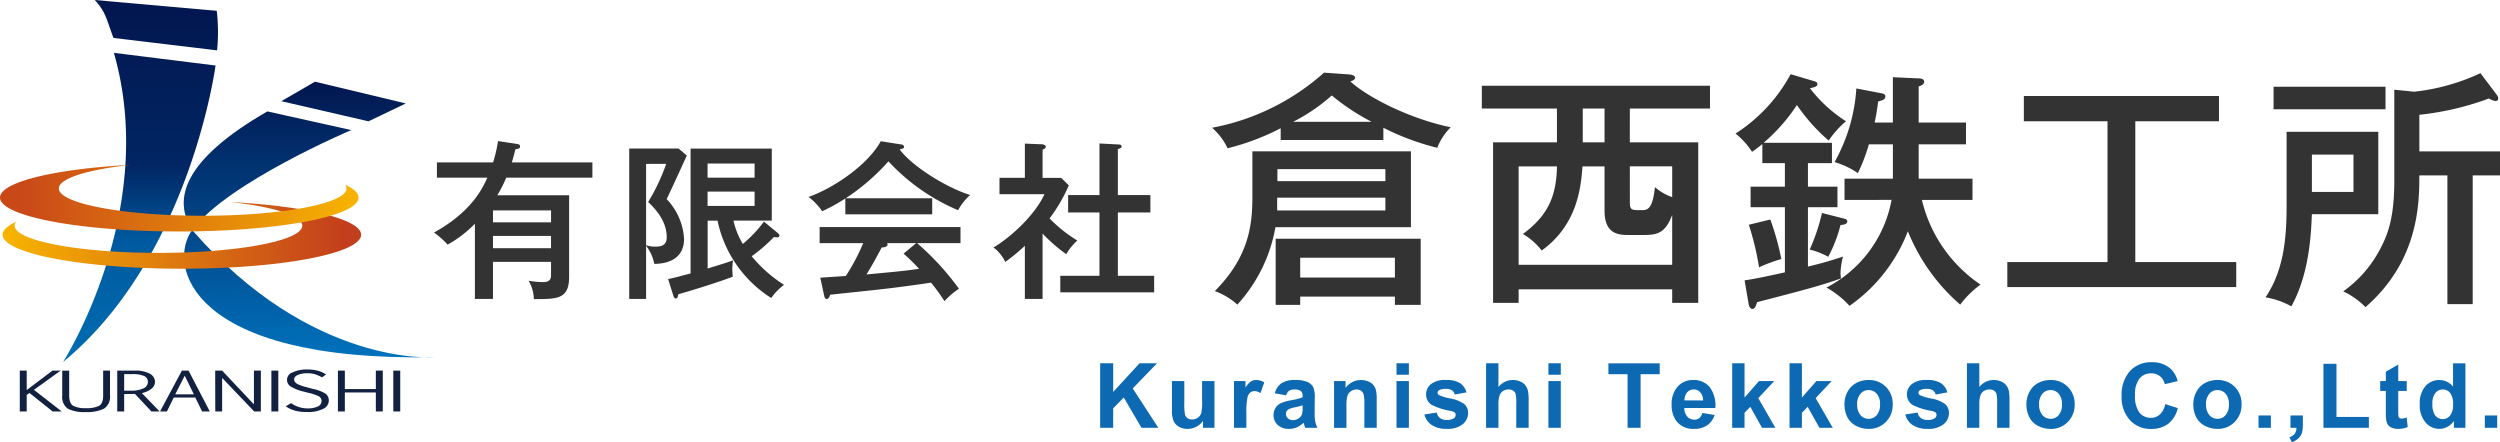
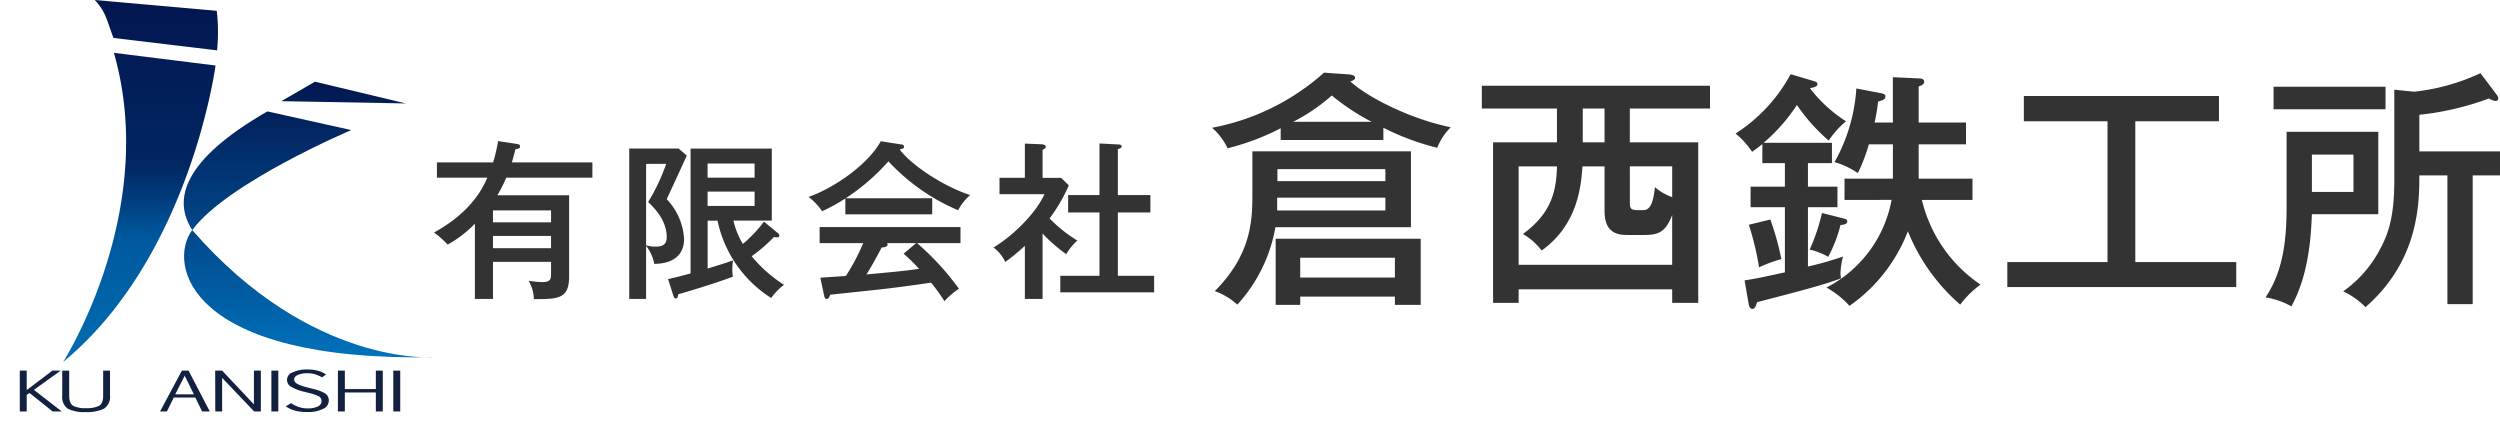
<svg xmlns="http://www.w3.org/2000/svg" width="353.97" height="62.614" viewBox="0 0 353.97 62.614">
  <defs>
    <linearGradient id="linear-gradient" x1="0.5" x2="0.5" y2="1" gradientUnits="objectBoundingBox">
      <stop offset="0" stop-color="#02164f" />
      <stop offset="1" stop-color="#0075c0" />
    </linearGradient>
    <linearGradient id="linear-gradient-2" x1="0.5" x2="0.5" y2="1" gradientUnits="objectBoundingBox">
      <stop offset="0" stop-color="#02164f" />
      <stop offset="0.46" stop-color="#012663" />
      <stop offset="0.66" stop-color="#00599e" />
      <stop offset="1" stop-color="#006db2" />
    </linearGradient>
    <linearGradient id="linear-gradient-3" y1="0.5" x2="0.958" y2="0.5" gradientUnits="objectBoundingBox">
      <stop offset="0" stop-color="#f7b400" />
      <stop offset="1" stop-color="#c33e1c" />
    </linearGradient>
    <linearGradient id="linear-gradient-4" x1="0.054" y1="0.5" x2="1" y2="0.5" gradientUnits="objectBoundingBox">
      <stop offset="0" stop-color="#c94818" />
      <stop offset="1" stop-color="#f7b400" />
    </linearGradient>
  </defs>
  <g id="ロゴ" transform="translate(14041 17774)">
-     <path id="パス_629" data-name="パス 629" d="M-139.385-3.81v-9.139h1.845V-8.89l3.728-4.058h2.481l-3.441,3.56,3.628,5.579h-2.388L-136.044-8.1l-1.5,1.527V-3.81Zm14.562,0V-4.8a2.552,2.552,0,0,1-.951.835,2.665,2.665,0,0,1-1.244.305,2.432,2.432,0,0,1-1.2-.293,1.73,1.73,0,0,1-.767-.823,3.672,3.672,0,0,1-.237-1.465V-10.43h1.752v3.042a8.438,8.438,0,0,0,.1,1.711.933.933,0,0,0,.352.5,1.082,1.082,0,0,0,.648.184,1.378,1.378,0,0,0,.8-.246,1.253,1.253,0,0,0,.486-.611,7.092,7.092,0,0,0,.131-1.786V-10.43h1.752v6.62Zm6.139,0h-1.752v-6.62h1.627v.941a2.829,2.829,0,0,1,.751-.879,1.382,1.382,0,0,1,.757-.212,2.223,2.223,0,0,1,1.153.33l-.542,1.527a1.537,1.537,0,0,0-.823-.287.972.972,0,0,0-.623.2,1.385,1.385,0,0,0-.4.732,10.405,10.405,0,0,0-.146,2.219Zm5.622-4.6-1.59-.287a2.476,2.476,0,0,1,.923-1.421,3.376,3.376,0,0,1,1.945-.461,4.192,4.192,0,0,1,1.746.277,1.741,1.741,0,0,1,.807.7A3.612,3.612,0,0,1-109-8.03l-.019,2.045a7.1,7.1,0,0,0,.084,1.287,3.757,3.757,0,0,0,.315.888h-1.733q-.069-.175-.168-.517-.044-.156-.062-.206a3.158,3.158,0,0,1-.96.655,2.75,2.75,0,0,1-1.091.218,2.256,2.256,0,0,1-1.611-.555,1.844,1.844,0,0,1-.589-1.4,1.883,1.883,0,0,1,.268-1,1.751,1.751,0,0,1,.751-.673A5.871,5.871,0,0,1-112.42-7.7a9.544,9.544,0,0,0,1.7-.43V-8.3a.907.907,0,0,0-.249-.72,1.494,1.494,0,0,0-.941-.215,1.254,1.254,0,0,0-.729.184A1.278,1.278,0,0,0-113.062-8.41Zm2.344,1.421a10.951,10.951,0,0,1-1.066.268,3.211,3.211,0,0,0-.954.305.731.731,0,0,0-.343.617.859.859,0,0,0,.274.636.958.958,0,0,0,.7.268,1.517,1.517,0,0,0,.9-.312,1.1,1.1,0,0,0,.418-.58,3.459,3.459,0,0,0,.069-.854Zm10.491,3.179h-1.752V-7.188a5.222,5.222,0,0,0-.112-1.387.973.973,0,0,0-.365-.489,1.042,1.042,0,0,0-.608-.175,1.4,1.4,0,0,0-.817.249,1.256,1.256,0,0,0-.5.661,5.713,5.713,0,0,0-.134,1.521v3h-1.752v-6.62h1.627v.973a2.651,2.651,0,0,1,2.182-1.122,2.628,2.628,0,0,1,1.06.209,1.776,1.776,0,0,1,.726.533,1.931,1.931,0,0,1,.343.736,5.471,5.471,0,0,1,.1,1.178Zm2.8-7.518v-1.621h1.752v1.621Zm0,7.518v-6.62h1.752v6.62ZM-93.478-5.7l1.758-.268a1.288,1.288,0,0,0,.455.776,1.538,1.538,0,0,0,.96.265,1.733,1.733,0,0,0,1.022-.249.557.557,0,0,0,.231-.468.46.46,0,0,0-.125-.33,1.4,1.4,0,0,0-.586-.231,9.45,9.45,0,0,1-2.687-.854,1.706,1.706,0,0,1-.785-1.49,1.836,1.836,0,0,1,.68-1.446,3.173,3.173,0,0,1,2.107-.586,3.676,3.676,0,0,1,2.02.443,2.262,2.262,0,0,1,.91,1.309l-1.652.305a1.021,1.021,0,0,0-.4-.592,1.47,1.47,0,0,0-.845-.206,1.9,1.9,0,0,0-.991.193.415.415,0,0,0-.2.355.387.387,0,0,0,.175.318,6.572,6.572,0,0,0,1.636.492,4.872,4.872,0,0,1,1.954.779,1.62,1.62,0,0,1,.549,1.3,2,2,0,0,1-.761,1.565,3.367,3.367,0,0,1-2.25.655,3.693,3.693,0,0,1-2.141-.549A2.527,2.527,0,0,1-93.478-5.7Zm10.485-7.25v3.36a2.584,2.584,0,0,1,2.026-.991,2.573,2.573,0,0,1,1.091.224,1.783,1.783,0,0,1,.732.574,2.079,2.079,0,0,1,.337.773,6.909,6.909,0,0,1,.09,1.315V-3.81h-1.752v-3.5a5.178,5.178,0,0,0-.1-1.322.867.867,0,0,0-.352-.446,1.133,1.133,0,0,0-.633-.165,1.451,1.451,0,0,0-.779.212,1.223,1.223,0,0,0-.5.639,3.816,3.816,0,0,0-.159,1.262V-3.81h-1.752v-9.139Zm7.075,1.621v-1.621h1.752v1.621Zm0,7.518v-6.62h1.752v6.62Zm11.207,0V-11.4h-2.712v-1.546h7.263V-11.4h-2.706V-3.81Zm10.584-2.107,1.746.293a2.863,2.863,0,0,1-1.063,1.462,3.123,3.123,0,0,1-1.817.5,2.962,2.962,0,0,1-2.556-1.128,3.791,3.791,0,0,1-.655-2.282,3.656,3.656,0,0,1,.86-2.578,2.833,2.833,0,0,1,2.176-.932,2.939,2.939,0,0,1,2.332.976,4.317,4.317,0,0,1,.817,2.989h-4.389A1.772,1.772,0,0,0-56.253-5.4a1.326,1.326,0,0,0,1.01.433,1.073,1.073,0,0,0,.692-.224A1.386,1.386,0,0,0-54.128-5.917Zm.1-1.77a1.687,1.687,0,0,0-.393-1.156,1.205,1.205,0,0,0-.91-.4,1.217,1.217,0,0,0-.948.418,1.616,1.616,0,0,0-.368,1.135ZM-49.9-3.81v-9.139h1.752V-8.1L-46.1-10.43h2.157l-2.263,2.419,2.425,4.2h-1.889l-1.664-2.974-.817.854v2.12Zm8.122,0v-9.139h1.752V-8.1l2.051-2.332h2.157l-2.263,2.419,2.425,4.2h-1.889l-1.664-2.974-.817.854v2.12ZM-34-7.213a3.581,3.581,0,0,1,.43-1.689,2.952,2.952,0,0,1,1.219-1.247,3.617,3.617,0,0,1,1.761-.43,3.305,3.305,0,0,1,2.462.976,3.371,3.371,0,0,1,.96,2.466,3.411,3.411,0,0,1-.969,2.49,3.276,3.276,0,0,1-2.441.988,3.845,3.845,0,0,1-1.736-.411,2.822,2.822,0,0,1-1.256-1.206A4.019,4.019,0,0,1-34-7.213Zm1.8.094a2.193,2.193,0,0,0,.468,1.509,1.485,1.485,0,0,0,1.153.524,1.476,1.476,0,0,0,1.15-.524,2.224,2.224,0,0,0,.464-1.521,2.183,2.183,0,0,0-.464-1.5,1.476,1.476,0,0,0-1.15-.524,1.485,1.485,0,0,0-1.153.524A2.193,2.193,0,0,0-32.206-7.12ZM-25.393-5.7l1.758-.268a1.288,1.288,0,0,0,.455.776,1.538,1.538,0,0,0,.96.265A1.733,1.733,0,0,0-21.2-5.175a.557.557,0,0,0,.231-.468.46.46,0,0,0-.125-.33,1.4,1.4,0,0,0-.586-.231,9.45,9.45,0,0,1-2.687-.854,1.706,1.706,0,0,1-.785-1.49,1.836,1.836,0,0,1,.68-1.446,3.173,3.173,0,0,1,2.107-.586,3.676,3.676,0,0,1,2.02.443,2.262,2.262,0,0,1,.91,1.309l-1.652.305a1.021,1.021,0,0,0-.4-.592,1.47,1.47,0,0,0-.845-.206,1.9,1.9,0,0,0-.991.193.415.415,0,0,0-.2.355.387.387,0,0,0,.175.318,6.572,6.572,0,0,0,1.636.492,4.871,4.871,0,0,1,1.954.779,1.62,1.62,0,0,1,.549,1.3,2,2,0,0,1-.761,1.565,3.367,3.367,0,0,1-2.25.655,3.693,3.693,0,0,1-2.141-.549A2.528,2.528,0,0,1-25.393-5.7Zm10.485-7.25v3.36a2.584,2.584,0,0,1,2.026-.991,2.573,2.573,0,0,1,1.091.224,1.783,1.783,0,0,1,.732.574,2.079,2.079,0,0,1,.337.773,6.91,6.91,0,0,1,.09,1.315V-3.81h-1.752v-3.5a5.178,5.178,0,0,0-.1-1.322.867.867,0,0,0-.352-.446,1.133,1.133,0,0,0-.633-.165,1.451,1.451,0,0,0-.779.212,1.223,1.223,0,0,0-.5.639,3.816,3.816,0,0,0-.159,1.262V-3.81H-16.66v-9.139Zm6.669,5.735A3.581,3.581,0,0,1-7.809-8.9,2.952,2.952,0,0,1-6.59-10.15a3.617,3.617,0,0,1,1.761-.43A3.305,3.305,0,0,1-2.367-9.6a3.371,3.371,0,0,1,.96,2.466,3.411,3.411,0,0,1-.969,2.49,3.276,3.276,0,0,1-2.441.988,3.845,3.845,0,0,1-1.736-.411A2.822,2.822,0,0,1-7.809-5.278,4.019,4.019,0,0,1-8.239-7.213Zm1.8.094a2.193,2.193,0,0,0,.468,1.509,1.486,1.486,0,0,0,1.153.524,1.476,1.476,0,0,0,1.15-.524,2.224,2.224,0,0,0,.464-1.521,2.183,2.183,0,0,0-.464-1.5,1.476,1.476,0,0,0-1.15-.524,1.486,1.486,0,0,0-1.153.524A2.193,2.193,0,0,0-6.444-7.12Zm17.858-.05L13.2-6.6A4.013,4.013,0,0,1,11.836-4.38a3.9,3.9,0,0,1-2.428.726A3.931,3.931,0,0,1,6.415-4.9,4.759,4.759,0,0,1,5.243-8.3a5,5,0,0,1,1.178-3.544A4.04,4.04,0,0,1,9.52-13.1a3.8,3.8,0,0,1,2.724.991,3.6,3.6,0,0,1,.935,1.683l-1.827.436a1.937,1.937,0,0,0-.676-1.122,1.938,1.938,0,0,0-1.25-.411,2.079,2.079,0,0,0-1.649.729,3.575,3.575,0,0,0-.633,2.363,3.833,3.833,0,0,0,.623,2.469,2.024,2.024,0,0,0,1.621.736A1.848,1.848,0,0,0,10.654-5.7,2.716,2.716,0,0,0,11.415-7.17Zm3.976-.044a3.581,3.581,0,0,1,.43-1.689A2.952,2.952,0,0,1,17.04-10.15a3.617,3.617,0,0,1,1.761-.43,3.305,3.305,0,0,1,2.462.976,3.371,3.371,0,0,1,.96,2.466,3.411,3.411,0,0,1-.969,2.49,3.276,3.276,0,0,1-2.441.988,3.845,3.845,0,0,1-1.736-.411,2.822,2.822,0,0,1-1.256-1.206A4.019,4.019,0,0,1,15.391-7.213Zm1.8.094a2.193,2.193,0,0,0,.468,1.509,1.485,1.485,0,0,0,1.153.524,1.476,1.476,0,0,0,1.15-.524,2.224,2.224,0,0,0,.464-1.521,2.183,2.183,0,0,0-.464-1.5,1.476,1.476,0,0,0-1.15-.524,1.485,1.485,0,0,0-1.153.524A2.193,2.193,0,0,0,17.186-7.12Zm7.43,3.31V-5.561h1.752V-3.81Zm4.525-1.752h1.752v1.253a4.368,4.368,0,0,1-.131,1.2,1.793,1.793,0,0,1-.5.789,2.554,2.554,0,0,1-.926.549L29-2.494a1.475,1.475,0,0,0,.754-.48,1.444,1.444,0,0,0,.237-.835h-.848ZM33.816-3.81v-9.064h1.845v7.524h4.588v1.54Zm11.794-6.62v1.4h-1.2v2.668a6.635,6.635,0,0,0,.034.944A.385.385,0,0,0,44.6-5.2a.494.494,0,0,0,.3.087,2.266,2.266,0,0,0,.7-.168l.15,1.359a3.482,3.482,0,0,1-1.384.262,2.2,2.2,0,0,1-.854-.159,1.246,1.246,0,0,1-.558-.411,1.624,1.624,0,0,1-.246-.683,8.494,8.494,0,0,1-.056-1.234V-9.034h-.8v-1.4h.8v-1.315l1.758-1.022v2.338Zm8.309,6.62H52.291v-.973a2.629,2.629,0,0,1-.957.845,2.455,2.455,0,0,1-1.113.277,2.522,2.522,0,0,1-1.954-.92,3.74,3.74,0,0,1-.814-2.565A3.7,3.7,0,0,1,48.245-9.7a2.581,2.581,0,0,1,2-.876,2.479,2.479,0,0,1,1.92.923v-3.292h1.752ZM49.243-7.263a3.032,3.032,0,0,0,.293,1.534,1.324,1.324,0,0,0,1.184.686,1.289,1.289,0,0,0,1.029-.514,2.374,2.374,0,0,0,.424-1.537,2.6,2.6,0,0,0-.411-1.643,1.3,1.3,0,0,0-1.054-.5,1.316,1.316,0,0,0-1.044.5A2.239,2.239,0,0,0,49.243-7.263ZM56.667-3.81V-5.561h1.752V-3.81Z" transform="translate(-13745.845 -17709.615)" fill="#0e69b3" />
    <path id="パス_628" data-name="パス 628" d="M-63.08-28.968a21.521,21.521,0,0,1-.7,3.014h-7.958v2.17H-64.6c-.627,1.4-2.17,4.8-7.548,7.765a12.6,12.6,0,0,1,1.929,1.712,16.463,16.463,0,0,0,3.859-2.966V-6.613H-63.8V-11.87h8.223v1.64c0,.675,0,1.23-1.182,1.23a13.052,13.052,0,0,1-2-.193,5.284,5.284,0,0,1,.748,2.6c3.376,0,4.992,0,4.992-3.183V-21.3H-63.177a19.97,19.97,0,0,0,1.254-2.484h12.2v-2.17H-61.127c.121-.386.241-.82.506-1.857.434-.072.651-.1.651-.386,0-.265-.1-.314-.579-.386Zm7.5,13.433V-13.8H-63.8v-1.736ZM-63.8-17.465v-1.688h8.223v1.688Zm38.368-.1a18.451,18.451,0,0,1-2.99,3.159,10.957,10.957,0,0,1-1.326-3.3h5.426v-10.2h-11.5V-10.23c-1.785.482-2.243.6-3.183.8l.748,2.363c.048.145.145.386.338.386.265,0,.289-.265.362-.6.868-.241,4.751-1.375,7.717-2.484a10.51,10.51,0,0,1-.072-1.085,10.55,10.55,0,0,1,.1-1.23c-.8.289-1.085.386-3.593,1.158v-6.777h1.4a17.1,17.1,0,0,0,7.6,10.949A8.368,8.368,0,0,1-22.59-8.614a19.417,19.417,0,0,1-4.582-4.051,22.315,22.315,0,0,0,3.159-2.725,1.645,1.645,0,0,0,.458.048.279.279,0,0,0,.314-.265c0-.121-.169-.289-.289-.386Zm-7.982-6.222v-2h6.656v2Zm-4.1-4.124h-6.994V-6.613h2.387v-7.524a5.885,5.885,0,0,1,1.158,2.556c2.532-.024,4.22-1.133,4.22-3.545a8.869,8.869,0,0,0-2.46-5.619c.965-2.05,1.905-4.1,2.846-6.174Zm10.756,6.1v2.026h-6.656v-2.026Zm-12.516-3.931a27.565,27.565,0,0,1-2.556,5.4c.7.675,2.629,2.484,2.629,4.968,0,1.013-.531,1.35-1.568,1.35a4.114,4.114,0,0,1-1.35-.193V-25.736Zm25.418,4.871A30.2,30.2,0,0,0-7.807-26.1a28.585,28.585,0,0,0,9.863,6.921,7.442,7.442,0,0,1,1.712-2.146c-3.762-1.206-8.416-4.293-9.984-6.463.458-.1.627-.169.627-.362a.393.393,0,0,0-.386-.338l-2.918-.458c-1.857,3.4-6.8,6.7-10.225,7.886a8.839,8.839,0,0,1,1.929,2.026,25.728,25.728,0,0,0,3.28-1.809V-18.6h12.3v-2.267ZM-16.9-7.047c.048.193.121.434.314.434.314,0,.41-.265.531-.6,1.085-.121,6.415-.675,7.621-.82,1.543-.169,5.113-.651,6.656-.892A25.893,25.893,0,0,1,.127-6.3a10.378,10.378,0,0,1,2.05-1.76,38,38,0,0,0-5.932-6.463h6.15V-16.79H-17.55v2.267h6.174a29.218,29.218,0,0,1-2.46,4.654c-.314.024-3.207.217-3.617.241Zm11.238-5.981a27.329,27.329,0,0,1,2.195,2.146c-2.219.338-5.185.579-7.452.8.941-1.5,1.929-3.376,2.146-3.81.265-.024.844-.072.844-.434A.46.46,0,0,0-8-14.523h4.124Zm19.679-2.846a22.336,22.336,0,0,0,3.352,2.918,7.98,7.98,0,0,1,1.568-1.929,19.737,19.737,0,0,1-3.931-3.135A22.613,22.613,0,0,0,17.732-22.7l-1.085-1.061H14.018v-3.979c.193-.1.458-.217.458-.41s-.217-.338-.531-.362l-2.436-.1v4.847H7.917v2.315h6.367C13.1-18.791,9.87-15.584,7.072-13.9a5.461,5.461,0,0,1,1.664,2.05,28.831,28.831,0,0,0,2.773-2.291v7.524h2.508Zm8.055-2.99v8.971H16.526v2.339H29.814V-9.892H24.677v-8.971h4.606v-2.46H24.677v-6.511c.362-.1.531-.169.531-.386,0-.193-.193-.265-.386-.265l-2.749-.145v7.307H17.635v2.46Z" transform="translate(-13907.401 -17725.057)" fill="#333" />
    <path id="パス_627" data-name="パス 627" d="M-123.34-24.96c0,4.078-.532,8.511-5.32,13.335a9.574,9.574,0,0,1,3.192,1.915,21.835,21.835,0,0,0,5.391-10.959h19.186V-31.414H-123.34Zm3.546-2.234v-1.7h15.285v1.7Zm15.285,2.341v1.809h-15.321v-1.809Zm1.348,14.008v1.17h3.653v-9.363h-20.534v9.363h3.476v-1.17Zm-13.406-2.7v-2.8h13.406v2.8Zm11.774-21.208a35.9,35.9,0,0,0,7.625,2.837,8.461,8.461,0,0,1,1.915-2.908c-5.568-1.135-11.6-4.114-14.221-6.49.248-.071.674-.213.674-.532s-.5-.426-.851-.461l-3.546-.248a32.82,32.82,0,0,1-15.853,7.8,8.874,8.874,0,0,1,2.2,2.908,34.428,34.428,0,0,0,7.518-2.837v1.667h14.54ZM-117.56-35.6a25.842,25.842,0,0,0,5.462-3.724,31.339,31.339,0,0,0,5.639,3.724Zm47.664-1.88h11.349v-3.227H-90.855v3.227h10.639v4.788h-9.043V-9.958h3.617v-1.915H-63.9v1.915h3.688V-32.691H-69.9Zm-15.746,22.13V-29.286h5.426c-.071,4.007-1.135,6.88-4.823,9.575a9.14,9.14,0,0,1,2.66,2.341c5.142-3.688,5.568-9.15,5.781-11.916h3.121v6.313c0,3.121,1.809,3.4,3.263,3.4h2.376c1.915,0,3.014-.355,3.937-2.837v7.057Zm12.164-17.342h-3.085v-4.788h3.085Zm3.582,3.4H-63.9v4.362a7.456,7.456,0,0,1-2.447-1.419c-.319,3.263-1.135,3.263-1.915,3.263-1.419,0-1.631,0-1.631-1.17Zm37.06,4.752a17.528,17.528,0,0,1-9.221,12.413,12.857,12.857,0,0,1,3.263,2.589A22.828,22.828,0,0,0-30.53-20.1,27.1,27.1,0,0,0-23.118-9.71a13.593,13.593,0,0,1,2.873-2.837,20.066,20.066,0,0,1-8.3-11.987h7.164v-3.014H-29v-4.859h6.7v-3.085H-29V-40.6c.319-.106.78-.284.78-.674s-.461-.461-.674-.461l-3.759-.177v6.419h-2.589a26.8,26.8,0,0,0,.5-2.979c.674-.177,1.028-.284,1.028-.745,0-.319-.426-.39-.6-.426l-3.511-.674a24.505,24.505,0,0,1-3.085,10.427,11.387,11.387,0,0,1,3.3,1.56,24.845,24.845,0,0,0,1.56-4.078h3.4v4.859H-39.5v3.014ZM-50.957-32.62a25.3,25.3,0,0,0,4.717-5.355,25.677,25.677,0,0,0,4.5,5.036A12.948,12.948,0,0,1-39.29-35.67,19.977,19.977,0,0,1-44.4-40.351c.709-.142,1.064-.284,1.064-.567s-.284-.39-.567-.461l-3.227-.958a22.846,22.846,0,0,1-7.8,8.405,11.246,11.246,0,0,1,2.341,2.589c.426-.319.816-.567,1.454-1.1v2.7h3.192v3.334H-52.8v2.908h4.859v9.221c-1.809.39-3.972.887-5.71,1.135l.6,3.476c.071.319.284.567.5.567.426,0,.567-.638.674-.958,6.987-1.809,9.363-2.447,11.881-3.369a5.838,5.838,0,0,1-.071-.745,10.368,10.368,0,0,1,.355-2.341A50.754,50.754,0,0,1-44.68-15.1v-8.405H-40.5v-2.908H-44.68v-3.334h3.4V-32.62Zm-2.092,11.6A39.931,39.931,0,0,1-51.6-14.994a21.053,21.053,0,0,1,3.156-1.17,38.248,38.248,0,0,0-1.56-5.6Zm10.356-1.667a26.943,26.943,0,0,1-1.738,5.178,10.251,10.251,0,0,1,2.624,1.028,19.467,19.467,0,0,0,1.738-4.5c.426-.035.958-.106.958-.532,0-.213-.177-.319-.5-.39ZM1.672-35.67H13.517v-3.582H-14.11v3.582H-2.265v19.931H-16.45v3.546H15.964v-3.546H1.672Zm47.771,7.66h3.866v-3.4H41.889v-5.178A40.6,40.6,0,0,0,51.748-38.9a2.147,2.147,0,0,0,.922.355.346.346,0,0,0,.39-.355.869.869,0,0,0-.142-.426l-2.376-3.156a29.574,29.574,0,0,1-9.4,2.624l-2.8-.284V-27.3c0,4.752-.709,7.27-1.915,9.54a16.873,16.873,0,0,1-5.32,6.171,10.977,10.977,0,0,1,3.156,2.234c7.554-6.561,7.625-14.718,7.625-18.654h3.972V-9.781h3.582ZM21.248-40.564v3.192H37.1v-3.192Zm1.844,6.384v10.6c0,4.93-.532,9.185-2.979,12.838a11.167,11.167,0,0,1,3.653,1.277c2.624-4.717,2.8-10.639,2.908-13.051h9.4V-34.18Zm9.469,3.227v5.284H26.674v-5.284Z" transform="translate(-13740.338 -17721.158)" fill="#333" />
    <g id="ロゴマーク" transform="translate(-14041 -17774)">
      <g id="ロゴタイプ" transform="translate(2.801 52.318)">
        <path id="パス_614" data-name="パス 614" d="M6.929,43.28,3.292,46.032V43.28H2.31v5.783h.982v-2.34l.388-.279,3.286,2.619H8.251L4.311,46,8.093,43.28Z" transform="translate(-2.31 -43.122)" fill="#132140" />
        <path id="パス_615" data-name="パス 615" d="M8.252,43.28V46.8q0,1.164.618,1.491A3.953,3.953,0,0,0,10.6,48.6a4.269,4.269,0,0,0,1.843-.315c.412-.218.618-.7.618-1.467V43.28h.97v3.492a1.987,1.987,0,0,1-.885,1.916,5.71,5.71,0,0,1-2.595.461,5.1,5.1,0,0,1-2.486-.473,2.042,2.042,0,0,1-.8-1.891v-3.5Z" transform="translate(-1.256 -43.122)" fill="#132140" fill-rule="evenodd" />
-         <path id="パス_616" data-name="パス 616" d="M14.672,46.117h.934A3.983,3.983,0,0,0,17.4,45.79a1,1,0,0,0,.63-.873.91.91,0,0,0-.521-.873,4.082,4.082,0,0,0-1.746-.267H14.672Zm0,2.946H13.69V43.28h2.449a4.308,4.308,0,0,1,2.17.436,1.337,1.337,0,0,1,.727,1.188,1.233,1.233,0,0,1-.558.982,3.028,3.028,0,0,1-1.309.57l2.522,2.607H18.528L16.2,46.578l-1.528.024Z" transform="translate(0.108 -43.122)" fill="#132140" fill-rule="evenodd" />
        <path id="パス_617" data-name="パス 617" d="M20.836,46.639h2.643L22.182,44Zm.946-3.359h.946l3.007,5.783H24.643l-.958-1.976H20.63l-.97,1.976h-.97Z" transform="translate(1.17 -43.122)" fill="#132140" fill-rule="evenodd" />
        <path id="パス_618" data-name="パス 618" d="M26.112,44.311v4.753h-.97L25.13,43.28h.982l4.5,4.777V43.28h.982v5.783h-.946Z" transform="translate(2.538 -43.122)" fill="#132140" fill-rule="evenodd" />
        <path id="パス_625" data-name="パス 625" d="M0,0H.982V5.783H0Z" transform="translate(35.623 0.157)" fill="#132140" />
        <path id="パス_619" data-name="パス 619" d="M34.122,47.915a4.23,4.23,0,0,0,.994.509,3.733,3.733,0,0,0,1.37.23,3.284,3.284,0,0,0,1.419-.267.846.846,0,0,0,.533-.764.781.781,0,0,0-.485-.727,7.14,7.14,0,0,0-1.455-.461L36,46.3a6.2,6.2,0,0,1-1.746-.643,1.115,1.115,0,0,1,.109-2.11,4.509,4.509,0,0,1,2.013-.4,5.65,5.65,0,0,1,1.564.182,4.067,4.067,0,0,1,1.14.521l-.57.412a5.87,5.87,0,0,0-.873-.4,3.6,3.6,0,0,0-1.237-.182,3.217,3.217,0,0,0-1.322.242c-.352.158-.521.364-.521.618,0,.3.194.546.582.715a6.328,6.328,0,0,0,1.225.412l.849.23a5.285,5.285,0,0,1,1.794.679,1.183,1.183,0,0,1,.461.958,1.309,1.309,0,0,1-.861,1.212,4.663,4.663,0,0,1-2.122.424q-.527,0-.946-.036a7.5,7.5,0,0,1-.812-.145,6.208,6.208,0,0,1-.715-.255,4.93,4.93,0,0,1-.643-.376Z" transform="translate(4.289 -43.15)" fill="#132140" fill-rule="evenodd" />
        <path id="パス_620" data-name="パス 620" d="M39.46,43.28h.982v2.607h4.389V43.28h.982v5.783h-.982V46.372H40.442v2.692H39.46Z" transform="translate(5.583 -43.122)" fill="#132140" fill-rule="evenodd" />
        <path id="パス_626" data-name="パス 626" d="M0,0H.982V5.783H0Z" transform="translate(52.887 0.157)" fill="#132140" />
      </g>
-       <path id="パス_621" data-name="パス 621" d="M40.037,9.54,35.272,12.3l12.343,2.849L52.9,12.62Zm5.141,6.85L33.3,13.747c-11.991,6.9-13.422,12.513-10.633,16.8C27.621,23.823,45.178,16.39,45.178,16.39M57,48.545S39.6,50.036,22.662,30.552v-.024C19.086,35.377,22.056,49.236,57,48.545" transform="translate(4.557 2.027)" fill-rule="evenodd" fill="url(#linear-gradient)" />
+       <path id="パス_621" data-name="パス 621" d="M40.037,9.54,35.272,12.3L52.9,12.62Zm5.141,6.85L33.3,13.747c-11.991,6.9-13.422,12.513-10.633,16.8C27.621,23.823,45.178,16.39,45.178,16.39M57,48.545S39.6,50.036,22.662,30.552v-.024C19.086,35.377,22.056,49.236,57,48.545" transform="translate(4.557 2.027)" fill-rule="evenodd" fill="url(#linear-gradient)" />
      <path id="パス_622" data-name="パス 622" d="M29.124,1.528,11.858,0c1.564,1.722,1.625,2.643,2.643,5.371L29.172,7.129a25.8,25.8,0,0,0-.048-5.6M7.36,51.263c18-14.816,21.594-41.987,21.594-41.987L14.562,7.481c6.45,22.491-7.2,43.782-7.2,43.782" transform="translate(1.564)" fill-rule="evenodd" fill="url(#linear-gradient-2)" />
-       <path id="パス_623" data-name="パス 623" d="M32.515,23.59c6.111.667,10.221,1.916,10.221,3.346,0,2.134-9.118,3.856-20.369,3.856S2.01,29.07,2.01,26.936a.929.929,0,0,1,.206-.546C.979,26.961.3,27.579.3,28.222c0,2.655,11.373,4.813,25.389,4.813s25.377-2.158,25.377-4.813c0-2.207-7.857-4.062-18.551-4.632" transform="translate(0.064 5.012)" fill="url(#linear-gradient-3)" />
-       <path id="パス_624" data-name="パス 624" d="M18.551,19.25C12.44,19.917,8.33,21.166,8.33,22.6c0,2.122,9.118,3.856,20.369,3.856S49.056,24.718,49.056,22.6a.875.875,0,0,0-.206-.546c1.237.558,1.916,1.176,1.916,1.831,0,2.655-11.373,4.8-25.389,4.8S0,26.537,0,23.882c0-2.207,7.857-4.074,18.551-4.632" transform="translate(0 4.09)" fill="url(#linear-gradient-4)" />
    </g>
  </g>
</svg>